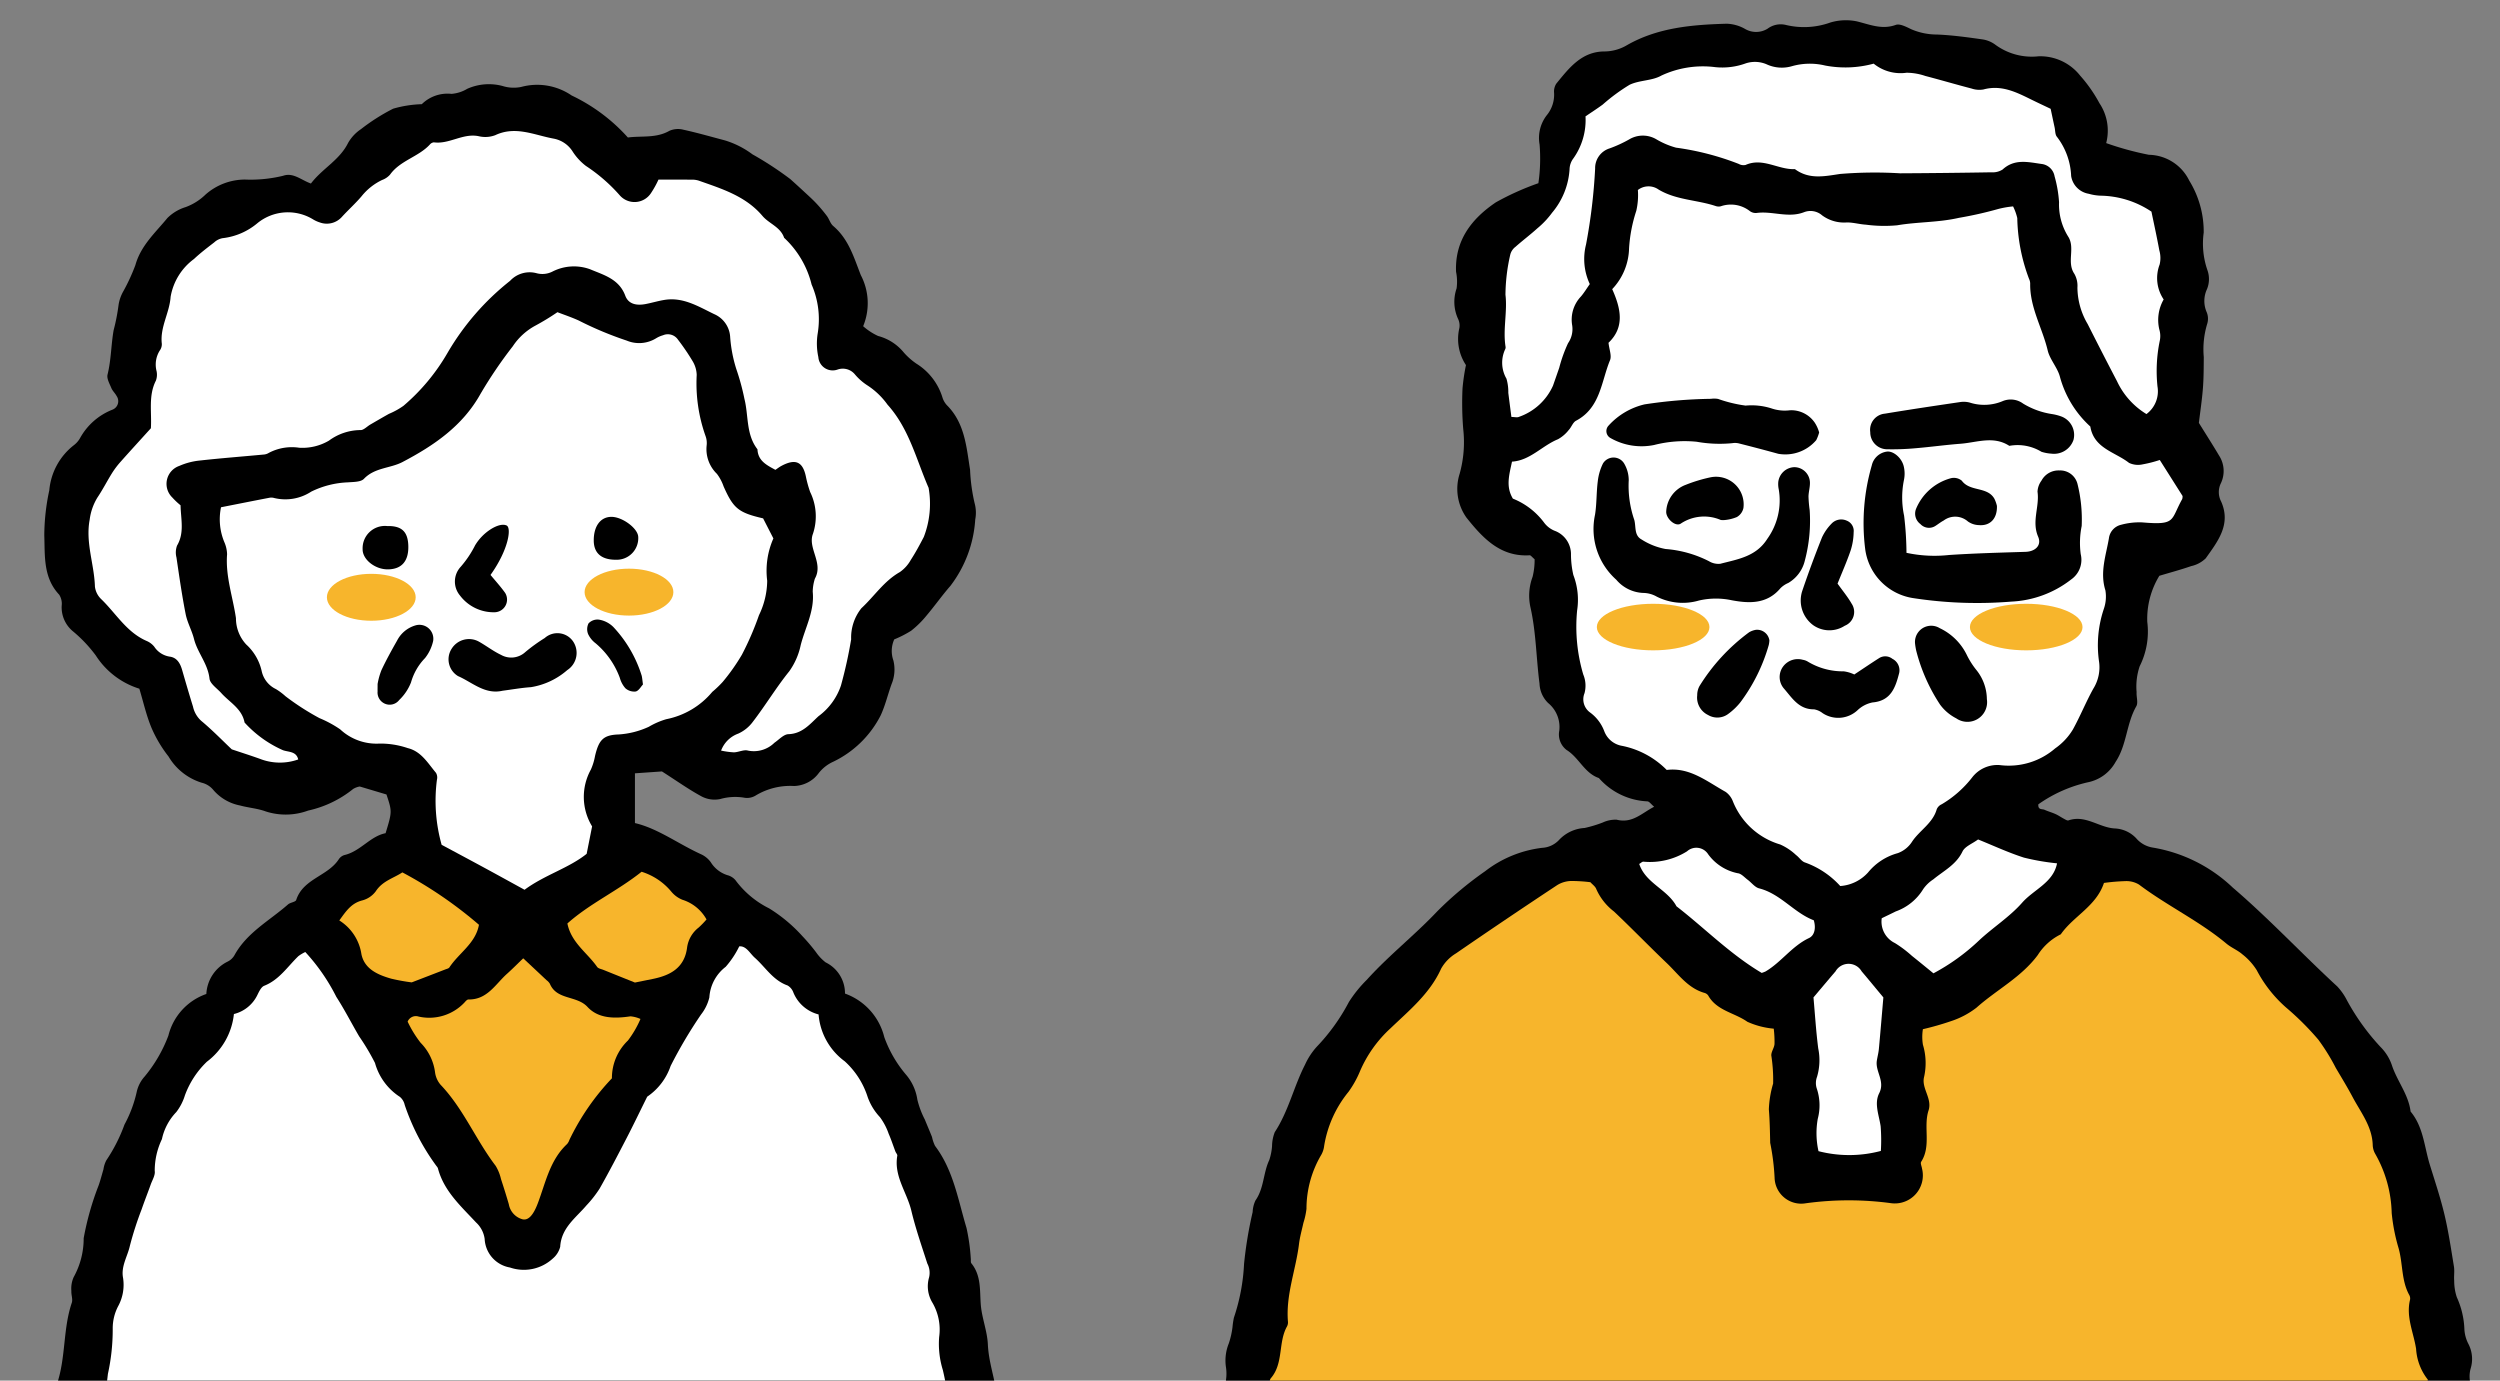
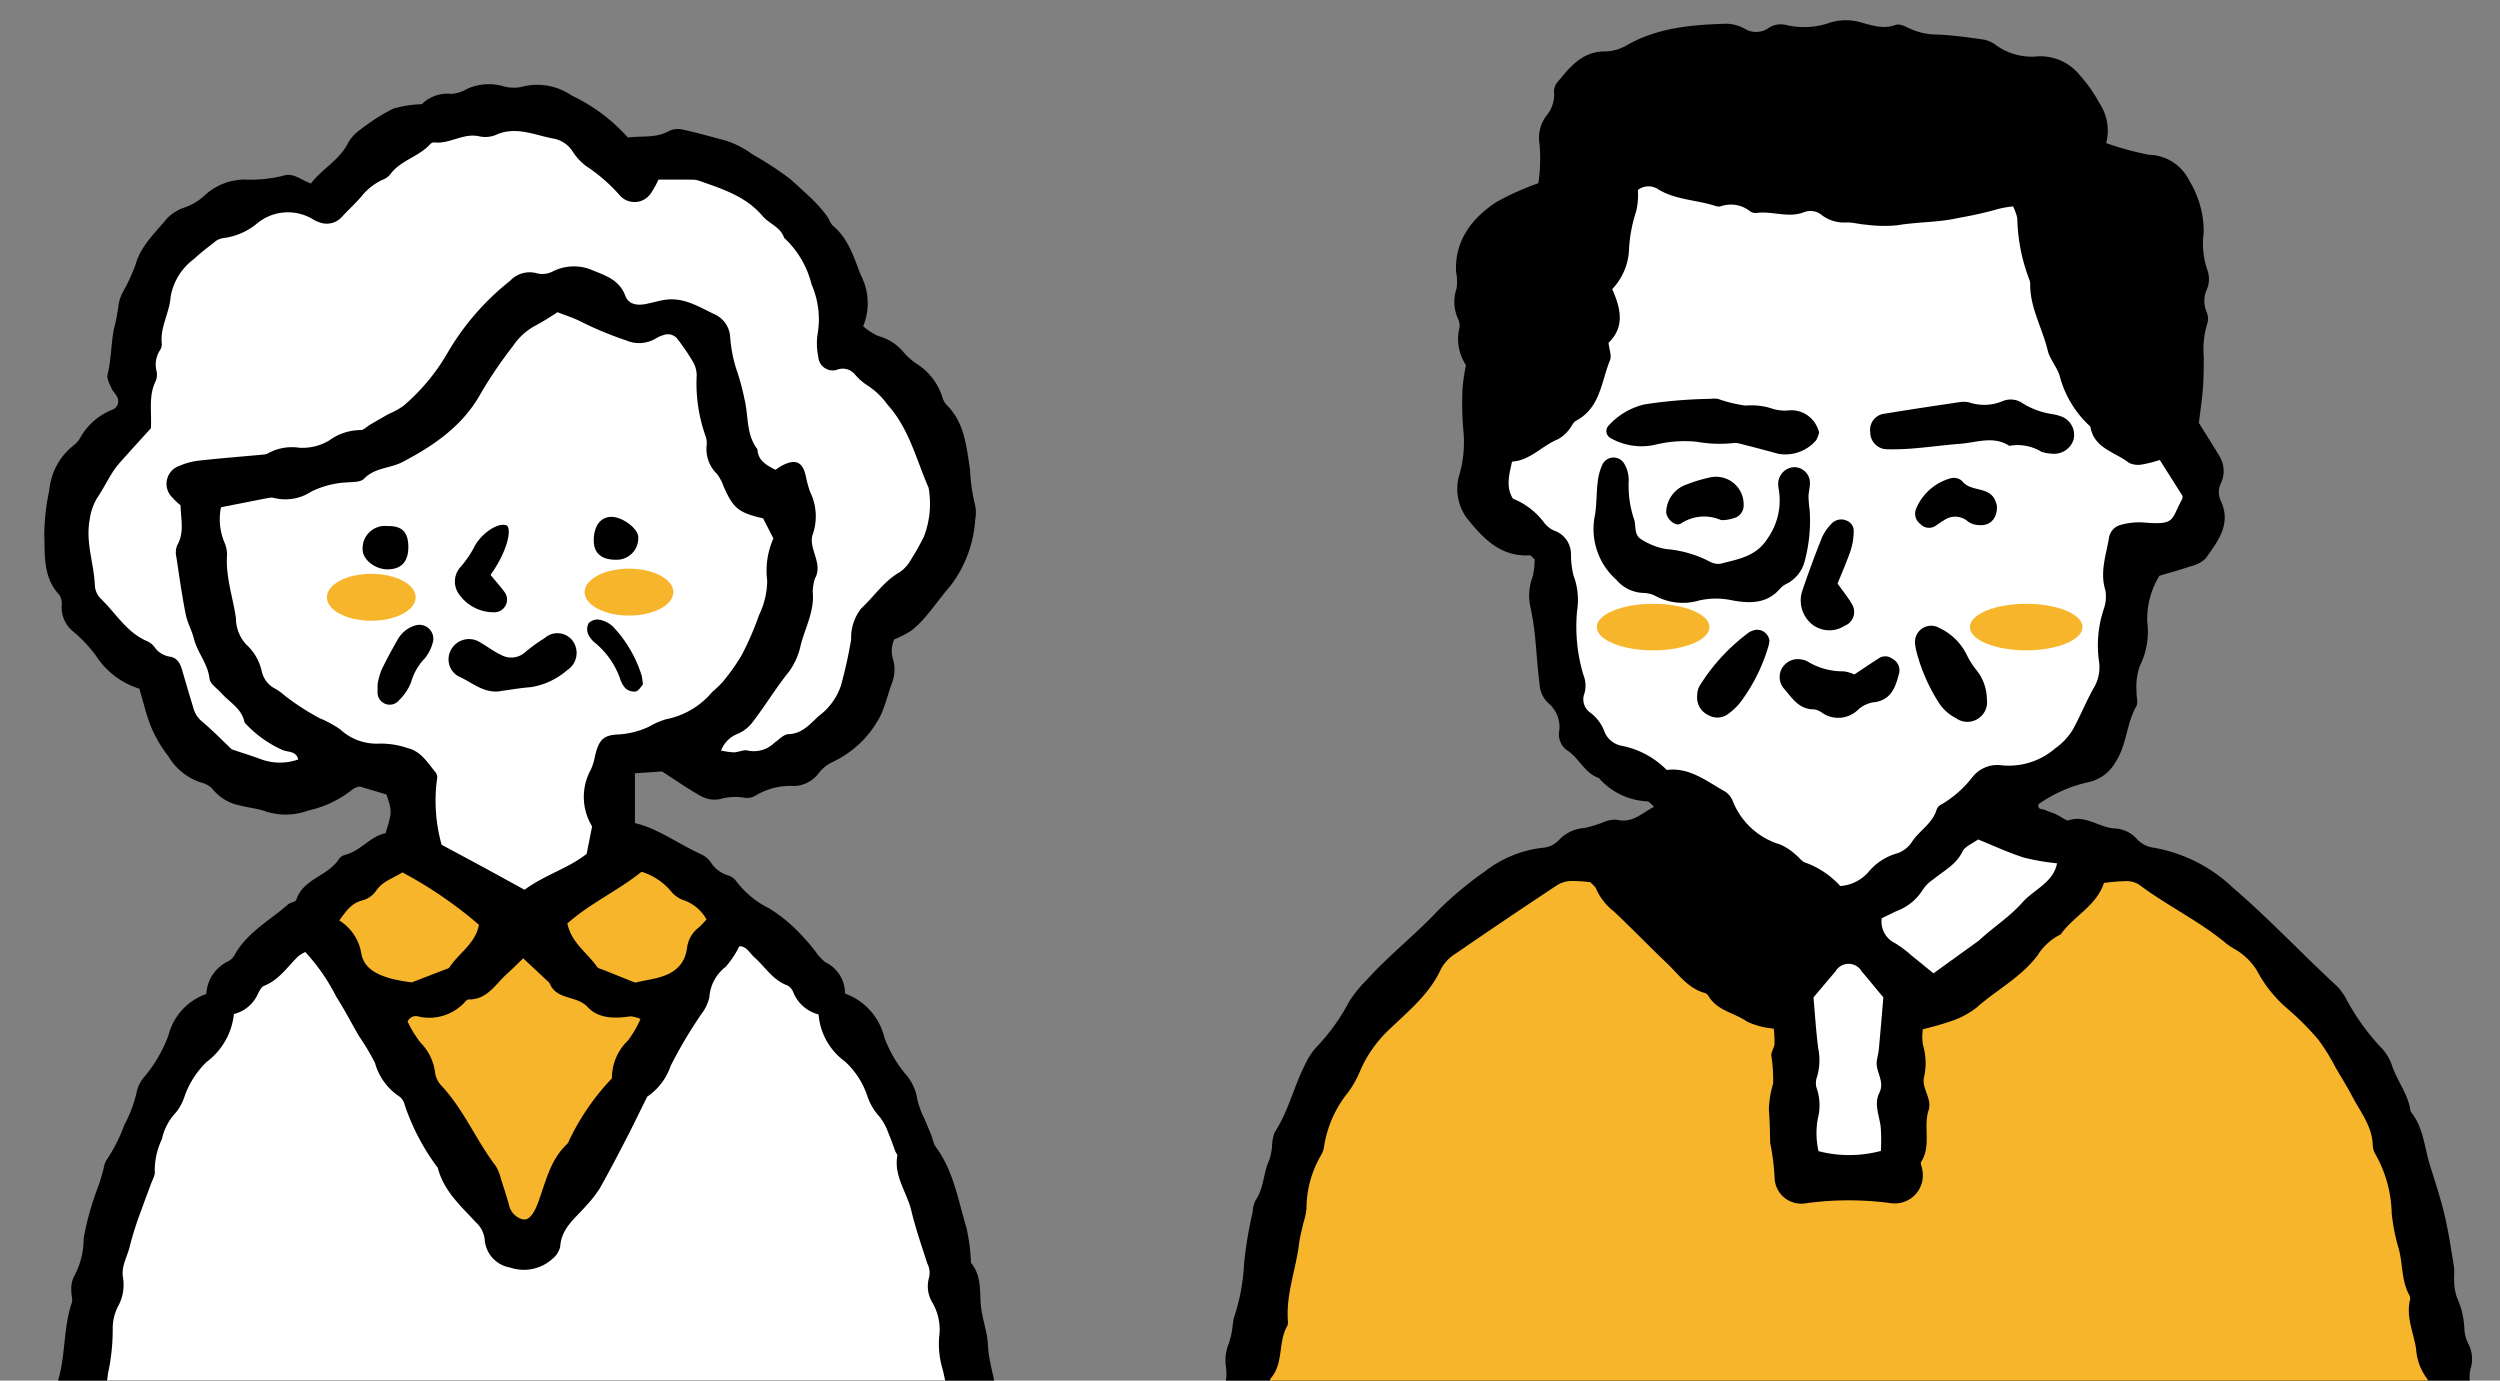
<svg xmlns="http://www.w3.org/2000/svg" width="201" height="111" viewBox="0 0 201 111">
  <rect x="0" y="0" width="201" height="111" fill="#808080" stroke="none" />
  <defs>
    <clipPath id="a">
      <rect x="-19" y="-12.299" width="123.984" height="123.299" style="fill:none" />
    </clipPath>
    <clipPath id="b">
      <rect x="90.047" y="-12.299" width="123.984" height="123.299" style="fill:none" />
    </clipPath>
  </defs>
  <g style="clip-path:url(#a)">
    <path d="M31.001,66.99c.528-1.736.528-1.736.071-3.114-.674-.201-1.402-.419-2.15-.642a1.531,1.531,0,0,0-.526.197,8.756,8.756,0,0,1-3.621,1.739,5.214,5.214,0,0,1-3.416.067c-.659-.242-1.387-.291-2.07-.479a3.746,3.746,0,0,1-2.132-1.239,1.732,1.732,0,0,0-.939-.588,4.709,4.709,0,0,1-2.667-2.108A10.355,10.355,0,0,1,12.18,58.517c-.414-.992-.649-2.059-.977-3.146A6.433,6.433,0,0,1,7.702,52.7a11.064,11.064,0,0,0-1.847-1.951,2.497,2.497,0,0,1-.896-2.043,1.338,1.338,0,0,0-.202-.895C3.466,46.439,3.618,44.693,3.561,43.051a17.521,17.521,0,0,1,.403-3.635,5.168,5.168,0,0,1,1.988-3.633,1.879,1.879,0,0,0,.496-.581,5.107,5.107,0,0,1,2.563-2.253.73.73,0,0,0,.366-1.107c-.118-.227-.328-.41-.424-.642-.145-.351-.386-.767-.306-1.086.292-1.178.283-2.388.488-3.562a15.866,15.866,0,0,0,.4-2.053A3.198,3.198,0,0,1,9.917,23.416a15.503,15.503,0,0,0,.969-2.104c.435-1.57,1.611-2.608,2.577-3.788a3.579,3.579,0,0,1,1.459-.872,4.523,4.523,0,0,0,1.596-1.003,4.807,4.807,0,0,1,3.175-1.213,11.064,11.064,0,0,0,3.063-.302c.821-.289,1.457.344,2.243.622.912-1.206,2.3-1.876,2.986-3.261a3.322,3.322,0,0,1,1.043-1.116,15.83,15.83,0,0,1,2.584-1.641,9.182,9.182,0,0,1,2.3-.361,2.94,2.94,0,0,1,2.385-.83,2.881,2.881,0,0,0,1.27-.407,4.262,4.262,0,0,1,2.833-.228,2.978,2.978,0,0,0,1.504.078,4.907,4.907,0,0,1,4.056.686A14.316,14.316,0,0,1,50.481,11.055c1.117-.149,2.267.076,3.342-.539a1.721,1.721,0,0,1,1.123-.087c1.123.247,2.23.566,3.343.86a7.181,7.181,0,0,1,2.207,1.119,27.026,27.026,0,0,1,3.045,1.992q.566.507,1.123,1.024c.326.303.659.6.964.924a11.903,11.903,0,0,1,.854,1.016c.19.254.277.61.508.805,1.238,1.052,1.653,2.503,2.219,3.952a4.846,4.846,0,0,1,.189,4.106,4.844,4.844,0,0,0,1.202.786,3.974,3.974,0,0,1,2.073,1.337,5.39,5.39,0,0,0,1.011.891,4.896,4.896,0,0,1,2.083,2.695,1.604,1.604,0,0,0,.379.658c1.427,1.437,1.555,3.344,1.848,5.173a14.437,14.437,0,0,0,.359,2.665,2.918,2.918,0,0,1,.056,1.341,9.805,9.805,0,0,1-1.992,5.327c-.673.771-1.265,1.613-1.927,2.395a7.715,7.715,0,0,1-1.233,1.216,8.621,8.621,0,0,1-1.36.696,2.28,2.28,0,0,0-.069,1.694,3.054,3.054,0,0,1-.144,1.897c-.305.842-.509,1.728-.886,2.535a8.317,8.317,0,0,1-3.796,3.705,3.096,3.096,0,0,0-1.176.921,2.549,2.549,0,0,1-1.986,1.035,5.39,5.39,0,0,0-3.113.783,1.316,1.316,0,0,1-.93.151,4.414,4.414,0,0,0-1.895.116,2.229,2.229,0,0,1-1.475-.202c-1.012-.543-1.954-1.217-3.207-2.019-.486.034-1.309.092-2.171.152V66.175c1.854.432,3.507,1.693,5.365,2.53a1.994,1.994,0,0,1,.731.615,2.434,2.434,0,0,0,1.331,1.041,1.273,1.273,0,0,1,.652.401,7.522,7.522,0,0,0,2.713,2.272,12.32,12.32,0,0,1,2.662,2.221,15.199,15.199,0,0,1,1.108,1.306,3.622,3.622,0,0,0,.77.814,2.77,2.77,0,0,1,1.557,2.508,4.984,4.984,0,0,1,3.159,3.504,9.75,9.75,0,0,0,1.704,2.966,3.987,3.987,0,0,1,.955,2.059,7.049,7.049,0,0,0,.603,1.605c.188.468.391.931.576,1.401a3.007,3.007,0,0,0,.244.714c1.477,1.955,1.849,4.335,2.527,6.59a15.561,15.561,0,0,1,.345,2.469c.017.128-.022.295.046.379.797.984.67,2.151.757,3.305.082,1.083.523,2.143.571,3.223.062,1.371.526,2.645.711,3.979a4.918,4.918,0,0,1,.196,1.325,16.535,16.535,0,0,0,.089,4.016,13.185,13.185,0,0,1-.444,4.598,12.943,12.943,0,0,0-.408,3.819,19.245,19.245,0,0,1-.653,3.791c-.207,1.259.136,2.568-.388,3.819a5.868,5.868,0,0,0-.166,1.523,19.492,19.492,0,0,1-.923,2.926,20.543,20.543,0,0,1-.597,2.816c-.994,2.296-1.973,4.6-2.999,6.882-.312.695-.758,1.33-1.18,2.058a34.501,34.501,0,0,1,1.139,3.969c.268,1.572.276,3.189.395,4.786q.136,1.829.264,3.658a2.762,2.762,0,0,1,.028.959c-.342,1.091-.009,2.176-.051,3.258-.076,1.981.401,3.969-.092,5.947-.073.293.088.637.086.957a15.777,15.777,0,0,0-.017,2.857,12.024,12.024,0,0,1,.105,2.688,39.415,39.415,0,0,0,.229,6.459,6.037,6.037,0,0,1-.2,2.853,2.871,2.871,0,0,0,.05,2.054,3.679,3.679,0,0,1,.081,1.502c-.135,1.532-.318,3.052-.311,4.601a11.142,11.142,0,0,1-.28,3.618,2.024,2.024,0,0,0,.085,1.106,4.036,4.036,0,0,1,.102,2.453c-.281.901-.059,1.925-.556,2.812a.769.769,0,0,0,.008.565,7.625,7.625,0,0,1,.034,3.248c-.039.638-.038,1.279-.05,1.919a2.605,2.605,0,0,1,.004.578c-.683,2.632-.155,5.415-.997,8.026a.692.692,0,0,0-.064.377c.413,1.222-.097,2.413-.125,3.619a4.078,4.078,0,0,1-.358,1.873,4.426,4.426,0,0,0-.308,3.557,3.995,3.995,0,0,1-.463,3.5,1.682,1.682,0,0,0-.211,1.648,1.716,1.716,0,0,1,.204.93c-.322,1.287.197,2.565.011,3.818a9.783,9.783,0,0,1-.91,2.529,1.194,1.194,0,0,1-1.301.67,5.026,5.026,0,0,0-2.836.188c-1.373-.534-2.78.251-4.163-.107a2.785,2.785,0,0,0-.959-.037,1.173,1.173,0,0,0-1.014,1.215c.011.189.103.372.132.562a8.444,8.444,0,0,1,.018,3.454,2.963,2.963,0,0,0-.09.767,19.917,19.917,0,0,1-.69,5.738,3.163,3.163,0,0,0-.023,1.525,9.796,9.796,0,0,1-.432,4.923,2.571,2.571,0,0,0-.012,1.494,7.322,7.322,0,0,1,.351,3.238c-.042.578.007,1.163-.051,1.739a2.696,2.696,0,0,0,.219,1.685,2.144,2.144,0,0,1,.254,1.111,2.225,2.225,0,0,0,.512,1.78,3.816,3.816,0,0,1,.422,1.062,10.575,10.575,0,0,0,1.531,3.044,5.959,5.959,0,0,1,1.188,3.613,32.192,32.192,0,0,1-.263,4.818,2.696,2.696,0,0,1-1.759,2.3,11.387,11.387,0,0,1-5.151,1.426,3.658,3.658,0,0,0-.956.129,12.97,12.97,0,0,1-6.081.275.563.563,0,0,0-.193-.007,5.588,5.588,0,0,1-4.563-1.678c-1.263-1.127-2.287-2.404-2.189-4.248.034-.644.031-1.29.071-1.933a4.46,4.46,0,0,1,1.212-3.023,5.07,5.07,0,0,1,.238-3.005,1.649,1.649,0,0,0,.082-.755,3.164,3.164,0,0,1-.048-.767c.403-1.435.228-2.945.526-4.37.333-1.591.174-3.195.412-4.776a6.766,6.766,0,0,1,.061-.955,5.84,5.84,0,0,0-.021-3.602,5.788,5.788,0,0,1,.005-1.905,3.997,3.997,0,0,0,.111-.942c-.362-1.626-.259-3.327-.847-4.919a8.837,8.837,0,0,1-.32-1.7c-.139-.888-.262-1.779-.39-2.668-.037-.254-.165-.547-.084-.757.444-1.147-.193-2.109-.445-3.14H41.039c-.358.356-.548.773-.244,1.209a3.474,3.474,0,0,1,.458,2.225c-.016.642.032,1.284.028,1.927a8.736,8.736,0,0,1-.302,3.057,8.624,8.624,0,0,0-.424,2.274,5.806,5.806,0,0,0,.212,1.498c.249,1.289.436,2.566-.479,3.672a5.94,5.94,0,0,1,.262,3.439,12.588,12.588,0,0,0,.09,3.423,12.531,12.531,0,0,1,.072,3.065,11.156,11.156,0,0,0,.243,4.771,7.906,7.906,0,0,1,.149,2.681,2.401,2.401,0,0,0,.066,1.128,5.594,5.594,0,0,1,.16,2.854,9.182,9.182,0,0,0-.184,3.822.601.601,0,0,1-.004.192c-.13,2.307-1.115,3.052-3.46,2.549-.284.167-.606.376-.946.55-.284.145-.615.395-.88.347-1.523-.274-3.071.405-4.578-.153-.239-.088-.561-.233-.745-.144-1.344.647-2.786.196-4.176.401a18.997,18.997,0,0,1-5.52.385,16.005,16.005,0,0,0-1.738-.009,8.037,8.037,0,0,1-1.728-.136,18.458,18.458,0,0,0-2.96-.787,1.867,1.867,0,0,1-1.461-1.158,16.684,16.684,0,0,1-.608-1.628,1.605,1.605,0,0,1,.249-1.475,12.563,12.563,0,0,1,3.355-3.135c.054-.036.11-.101.163-.099,1.813.071,2.845-1.587,4.459-2.018a5.912,5.912,0,0,0,1.851-1.349q1.193-.972,2.344-1.995a3.459,3.459,0,0,0,1.404-2.431,11.545,11.545,0,0,1,.364-1.688,4,4,0,0,0,.144-2.088,3.195,3.195,0,0,1,.065-1.134c.017-.189.142-.432.065-.556-.7-1.12-.176-2.409-.533-3.594a2.931,2.931,0,0,1,.337-2.759,5.474,5.474,0,0,1-.749-3.211,9.022,9.022,0,0,0-.324-3.612,4.945,4.945,0,0,1-.275-1.712c-.029-1.348.015-2.699-.865-3.852a.31.31,0,0,1-.052-.184c.05-1.769-.751-3.36-1.078-5.161a5.302,5.302,0,0,0-1.059-.133,5.026,5.026,0,0,1-2.668-.107c-.19-.091-.49.05-.74.081a2.946,2.946,0,0,1-1.132.113,5.382,5.382,0,0,0-2.65-.155,1.352,1.352,0,0,1-1.517-.965c-.447-1.316-1.255-2.595-.582-4.083a.843.843,0,0,0,.025-.571,4.317,4.317,0,0,1,.182-2.9,1.87,1.87,0,0,0-.098-.507,5.009,5.009,0,0,1-.642-4.422,3.392,3.392,0,0,0-.317-2.982,2.028,2.028,0,0,1-.318-1.098c.041-1.413-.573-2.778-.275-4.207a1.873,1.873,0,0,0-.047-.767,24.195,24.195,0,0,1-.586-6.128,4.127,4.127,0,0,0-.197-.94,2.543,2.543,0,0,1-.179-.943c.42-1.978-.742-3.957.024-5.928a.481.481,0,0,0-.018-.374c-.606-.984-.352-2.139-.642-3.185a4.35,4.35,0,0,1-.089-.954c-.041-.879.638-1.62.288-2.624a10.874,10.874,0,0,1-.239-2.865c-.054-.895-.086-1.792-.146-2.687-.06-.895-.164-1.788-.208-2.684a2.627,2.627,0,0,1,.121-1.139,2.752,2.752,0,0,0,.045-2.048,9.527,9.527,0,0,1-.015-4.208,6.082,6.082,0,0,0,.023-1.11c-.014-.319-.197-.685-.092-.945.486-1.203.015-2.405.082-3.601.036-.636.089-1.271.133-1.906.022-.315.058-.63.059-.945.002-.571-.027-1.142-.027-1.714a4.842,4.842,0,0,0-.123-2.101,1.169,1.169,0,0,1-.098-.755c.471-1.455-.031-2.941.183-4.406a9.101,9.101,0,0,0,.006-2.12,4.946,4.946,0,0,1,.117-2.48.762.762,0,0,0,.047-.558c-.566-1.083-.088-2.148.023-3.216q.289-2.783.614-5.561c.112-.956.291-1.905.388-2.862a3.744,3.744,0,0,0-.047-1.507c-.324-.972-.784-1.898-1.186-2.843-.704-1.654-1.493-3.279-2.083-4.973a29.641,29.641,0,0,1-1.147-4.44c-.351-1.939-1.07-3.861-.792-5.897A1.652,1.652,0,0,0,5.567,129.13a11.251,11.251,0,0,1-.566-3.998A28.322,28.322,0,0,0,4.318,120.563a11.717,11.717,0,0,1,.031-4.792,1.873,1.873,0,0,0,.038-.948,5.979,5.979,0,0,1,.217-3.623c.693-2.11.458-4.364,1.168-6.457.095-.28-.054-.634-.034-.95a2.246,2.246,0,0,1,.187-1.115,6.399,6.399,0,0,0,.803-3.127,23.007,23.007,0,0,1,1.205-4.253c.148-.421.257-.855.385-1.283a2.216,2.216,0,0,1,.233-.728,13.128,13.128,0,0,0,1.456-2.868,10.146,10.146,0,0,0,.998-2.687,2.727,2.727,0,0,1,.617-1.172,11.446,11.446,0,0,0,1.915-3.292,4.754,4.754,0,0,1,3.053-3.353A3.067,3.067,0,0,1,18.303,77.312a1.284,1.284,0,0,0,.549-.514c.999-1.824,2.82-2.776,4.305-4.082.187-.164.603-.189.659-.361.557-1.707,2.527-1.91,3.412-3.255a.846.846,0,0,1,.452-.351C28.979,68.451,29.76,67.23,31.001,66.99Z" />
    <path d="M18.806,81.529a2.852,2.852,0,0,0,1.881-1.519c.139-.28.308-.656.555-.754,1.21-.476,1.876-1.542,2.749-2.383a3.148,3.148,0,0,1,.555-.331,15.722,15.722,0,0,1,2.495,3.606c.661,1.025,1.217,2.118,1.833,3.172A18.441,18.441,0,0,1,30.15,85.463a4.76,4.76,0,0,0,2.003,2.727,1.165,1.165,0,0,1,.385.644,17.926,17.926,0,0,0,2.562,4.927.546.546,0,0,1,.106.161c.477,1.835,1.848,3.049,3.066,4.36a2.198,2.198,0,0,1,.695,1.331,2.449,2.449,0,0,0,2.032,2.294,3.437,3.437,0,0,0,3.436-.712,1.84,1.84,0,0,0,.605-.951c.087-1.526,1.252-2.32,2.11-3.329a9.239,9.239,0,0,0,1.06-1.353c.757-1.334,1.464-2.696,2.17-4.059.53-1.022,1.027-2.062,1.656-3.33a4.88,4.88,0,0,0,1.881-2.468A36.631,36.631,0,0,1,56.365,81.566a3.591,3.591,0,0,0,.667-1.371,3.364,3.364,0,0,1,1.31-2.461,7.335,7.335,0,0,0,1.095-1.648c.566-.046.845.559,1.252.92.858.762,1.461,1.812,2.63,2.225a1.076,1.076,0,0,1,.473.578,2.987,2.987,0,0,0,2.022,1.752,5.181,5.181,0,0,0,2.105,3.769,6.567,6.567,0,0,1,1.839,2.864,4.62,4.62,0,0,0,.989,1.625,4.97,4.97,0,0,1,.703,1.338c.204.464.359.948.54,1.422.045.118.171.241.153.343-.289,1.643.777,2.94,1.129,4.419.342,1.435.833,2.837,1.284,4.245a1.611,1.611,0,0,1,.145,1.106,2.545,2.545,0,0,0,.266,2.045,4.298,4.298,0,0,1,.541,2.761,7.114,7.114,0,0,0,.298,2.657,25.048,25.048,0,0,1,.6,7.441c-.119,1.662-.014,3.339-.079,5.007a16.156,16.156,0,0,1-.356,2.283,8.35,8.35,0,0,0-.31,1.315,46.335,46.335,0,0,1-.998,6.456c-.088.564-.373,1.097-.456,1.661a40.36,40.36,0,0,1-1.271,5.012,22.883,22.883,0,0,1-2.56,5.994,5.277,5.277,0,0,0-.884,2.124,4.565,4.565,0,0,1-.541,1.214c-.189.404-.546.815-.531,1.212a3.311,3.311,0,0,1-.928,2.237,8.916,8.916,0,0,0-.926,1.471,28.573,28.573,0,0,1-3.462,5.259,13.648,13.648,0,0,0-2.441,3.194c-.23.545-.864.92-1.339,1.397a10.037,10.037,0,0,1-3.133-1.889,8.079,8.079,0,0,0-3.225-2.038,4.169,4.169,0,0,1-2.2-1.864c.202-.242.351-.437.517-.616.305-.329.739-.595.911-.98a41.319,41.319,0,0,1,2.176-3.602c.923-1.614,1.693-3.317,2.509-4.991a6.619,6.619,0,0,0,.261-.921q.635-2.017,1.281-4.03c1-.852,1.045-2.18,1.61-3.251a15.893,15.893,0,0,0,.892-2.129,7.305,7.305,0,0,1,1.145-2.633,1.341,1.341,0,0,0,.292-.708,16.031,16.031,0,0,1,.812-2.538,55.111,55.111,0,0,0,1.109-5.862,11.913,11.913,0,0,0,.094-2.296,5.49,5.49,0,0,0-.296-1.502,1.328,1.328,0,0,0-1.176-.884,1.393,1.393,0,0,0-1.433.785,4.035,4.035,0,0,0-.408,1.079c-.337,1.567-.631,3.144-.969,4.711-.094.437-.292.851-.427,1.279a8.004,8.004,0,0,0-.479,1.667,5.194,5.194,0,0,1-.624,2.394,3.195,3.195,0,0,0-.23.926,5.08,5.08,0,0,1-.277,1.107,31.492,31.492,0,0,0-1.699,3.884c-.288.841-.654,1.634-.87,2.522a10.317,10.317,0,0,1-1.483,3.108c-.786,1.196-1.106,2.587-1.817,3.805-.614,1.051-1.162,2.141-1.697,3.134-1.59.126-3.037.257-4.487.347a8.755,8.755,0,0,1-1.327-.093c-.832-.077-1.663-.225-2.495-.226-1.267-.001-2.532.528-3.8-.004-1.231.449-2.554-.193-3.86.363a20.241,20.241,0,0,1-2.887-5.147,8.831,8.831,0,0,0-.411-1.069,19.885,19.885,0,0,1-2.411-5.418,23.042,23.042,0,0,0-1.64-3.899,6.668,6.668,0,0,1-1.024-2.88,2.548,2.548,0,0,0-.329-.894,3.675,3.675,0,0,1-.37-.882c-.293-2.564-1.206-4.98-1.744-7.485-.081-.376-.103-.766-.192-1.14a5.907,5.907,0,0,0-.349-1.097,1.475,1.475,0,0,0-1.384-.892,1.568,1.568,0,0,0-1.397,1.151,1.681,1.681,0,0,0-.093.571c.126,1.599-.148,3.215.267,4.806.227.869.294,1.779.5,2.655.16.681.416,1.34.643,2.004.062.181.228.339.25.519.15,1.236.896,2.255,1.242,3.391.527,1.733,1.423,3.306,1.923,5.037a1.607,1.607,0,0,0,.318.699,7.136,7.136,0,0,1,1.437,3.117,24.831,24.831,0,0,0,1.614,4.299c.936,1.674,1.43,3.597,2.844,5.003a1.211,1.211,0,0,1,.272.504,6.02,6.02,0,0,0,2.275,3.102,4.251,4.251,0,0,1-2.335,1.999,8.184,8.184,0,0,0-3.213,2.056,11.427,11.427,0,0,1-2.978,1.836,4.772,4.772,0,0,1-1.749-1.985,4.481,4.481,0,0,0-.777-1.083c-.914-1.075-1.919-2.08-2.747-3.216a37.047,37.047,0,0,1-1.954-3.296c-.258-.444-.478-.912-.761-1.339-.596-.897-1.349-1.704-1.27-2.914.018-.277-.247-.579-.4-.859-.123-.225-.355-.418-.402-.653-.499-2.447-2.268-4.315-3.008-6.648-.154-.486-.313-.971-.454-1.46-.053-.184-.033-.391-.096-.571a16.041,16.041,0,0,1-1-2.892,12.717,12.717,0,0,0-.646-3.003,6.411,6.411,0,0,1-.195-1.126c-.413-2.071-.741-4.149-1.014-6.247a35.147,35.147,0,0,1-.586-5.154,18.708,18.708,0,0,0-.31-5.381.951.951,0,0,1-.013-.384c.238-1.585.536-3.164.708-4.756a16.689,16.689,0,0,0,.388-3.628,3.838,3.838,0,0,1,.449-1.843,3.584,3.584,0,0,0,.384-2.238c-.186-.94.36-1.739.549-2.604a26.979,26.979,0,0,1,.948-2.936c.228-.665.49-1.318.725-1.98.129-.363.38-.759.322-1.098a5.874,5.874,0,0,1,.579-2.552,4.476,4.476,0,0,1,1.151-2.171,4.219,4.219,0,0,0,.698-1.352,7.161,7.161,0,0,1,1.764-2.7A5.513,5.513,0,0,0,18.806,81.529Z" style="fill:#fff" />
    <path d="M14.517,40.626c.023,1.127.326,2.209-.283,3.241a1.598,1.598,0,0,0-.047.951c.225,1.523.442,3.049.74,4.559.135.682.5,1.317.671,1.995.281,1.113,1.115,1.99,1.246,3.188.046.418.609.784.948,1.164.672.751,1.662,1.25,1.871,2.367a9.159,9.159,0,0,0,3.088,2.225c.441.161,1.073.075,1.226.744a4.405,4.405,0,0,1-3.092-.054c-.723-.259-1.455-.492-2.251-.759-.767-.726-1.572-1.557-2.456-2.292a2.153,2.153,0,0,1-.66-1.138c-.304-.982-.592-1.969-.877-2.956-.152-.528-.414-.99-.989-1.067a1.81,1.81,0,0,1-1.251-.802,1.588,1.588,0,0,0-.611-.459c-1.608-.695-2.46-2.211-3.648-3.358a1.662,1.662,0,0,1-.51-1.015c-.054-1.796-.769-3.529-.422-5.375a4.493,4.493,0,0,1,.621-1.781c.428-.636.776-1.325,1.182-1.975a6.86,6.86,0,0,1,.691-.911c.811-.913,1.637-1.813,2.428-2.687.078-1.329-.212-2.621.4-3.824a1.382,1.382,0,0,0,.058-.761,2.124,2.124,0,0,1,.256-1.665.852.852,0,0,0,.164-.546c-.155-1.329.619-2.476.707-3.765a4.772,4.772,0,0,1,1.878-3.046c.511-.481,1.073-.908,1.63-1.338a1.346,1.346,0,0,1,.667-.336,5.266,5.266,0,0,0,2.803-1.206,3.88,3.88,0,0,1,4.486-.3,2.364,2.364,0,0,0,.526.238,1.627,1.627,0,0,0,1.769-.43c.517-.57,1.096-1.085,1.593-1.671A4.718,4.718,0,0,1,30.719,14.471a1.576,1.576,0,0,0,.637-.427c.818-1.145,2.283-1.423,3.204-2.424a.48.48,0,0,1,.326-.175c1.242.165,2.328-.753,3.594-.496a2.27,2.27,0,0,0,1.333-.078c1.634-.775,3.15-.007,4.697.274a2.303,2.303,0,0,1,1.549,1.067,4.58,4.58,0,0,0,1.046,1.127,13.434,13.434,0,0,1,2.725,2.367,1.578,1.578,0,0,0,2.517-.192,7.51,7.51,0,0,0,.594-1.072c.872,0,1.756-.004,2.641.003a1.788,1.788,0,0,1,.572.07c1.873.661,3.792,1.245,5.146,2.843.536.633,1.452.888,1.743,1.761a7.606,7.606,0,0,1,2.211,3.76,6.978,6.978,0,0,1,.492,3.912,5.154,5.154,0,0,0,.049,1.919,1.156,1.156,0,0,0,1.541,1.004,1.262,1.262,0,0,1,1.375.359,4.499,4.499,0,0,0,1.0.894,6.006,6.006,0,0,1,1.647,1.57c1.741,1.93,2.309,4.409,3.302,6.686a7.393,7.393,0,0,1-.386,3.948c-.327.628-.662,1.255-1.047,1.847a2.918,2.918,0,0,1-.882.979c-1.273.72-2.053,1.947-3.089,2.905a3.775,3.775,0,0,0-.823,2.501,35.887,35.887,0,0,1-.82,3.712,5.066,5.066,0,0,1-1.803,2.466c-.68.625-1.307,1.415-2.421,1.447-.383.011-.758.44-1.127.691a2.356,2.356,0,0,1-2.122.629c-.333-.098-.75.128-1.13.141a6.447,6.447,0,0,1-1.034-.142,2.315,2.315,0,0,1,1.377-1.364,2.983,2.983,0,0,0,1.178-.954c1.016-1.32,1.872-2.753,2.923-4.054a5.603,5.603,0,0,0,.923-2.108c.364-1.418,1.124-2.751.966-4.293a3.627,3.627,0,0,1,.14-.938.65.65,0,0,1,.069-.18c.63-1.231-.625-2.405-.191-3.539a4.439,4.439,0,0,0-.225-3.361,9.428,9.428,0,0,1-.351-1.281c-.255-1.163-.84-1.415-1.957-.818-.167.089-.318.208-.486.319-.7-.38-1.401-.723-1.442-1.652-.929-1.197-.708-2.698-1.047-4.049a18.774,18.774,0,0,0-.654-2.404,11.141,11.141,0,0,1-.498-2.641,2.131,2.131,0,0,0-1.289-1.778c-1.274-.615-2.495-1.388-4.006-1.137-.502.084-.993.233-1.494.329-.688.133-1.376.04-1.64-.67-.502-1.348-1.724-1.66-2.834-2.128a3.795,3.795,0,0,0-3.006.181,1.784,1.784,0,0,1-1.297.138,2.144,2.144,0,0,0-2.126.615,20.589,20.589,0,0,0-5.02,5.778,16.227,16.227,0,0,1-3.553,4.272,6.027,6.027,0,0,1-1.169.645c-.5.28-.995.57-1.491.857-.271.157-.556.471-.809.446a4.317,4.317,0,0,0-2.517.847,4.2,4.2,0,0,1-2.396.573,3.959,3.959,0,0,0-2.443.415.898.898,0,0,1-.363.128c-1.722.162-3.448.294-5.166.484a5.435,5.435,0,0,0-1.663.433,1.526,1.526,0,0,0-.568,2.538A5.919,5.919,0,0,0,14.517,40.626Z" style="fill:#fff" />
    <path d="M17.77,40.784c1.389-.274,2.64-.524,3.892-.764a.825.825,0,0,1,.384.02,3.8,3.8,0,0,0,2.974-.511,7.284,7.284,0,0,1,2.959-.748c.441-.036,1.03-.02,1.283-.285.871-.912,2.12-.835,3.097-1.348,2.509-1.317,4.837-2.891,6.282-5.495a35.374,35.374,0,0,1,2.587-3.812,5.033,5.033,0,0,1,1.84-1.673,19.584,19.584,0,0,0,1.75-1.068c.526.204,1.13.405,1.706.667a28.086,28.086,0,0,0,3.867,1.618,2.591,2.591,0,0,0,2.385-.203,2.257,2.257,0,0,1,.531-.228.984.984,0,0,1,1.203.355,18.088,18.088,0,0,1,1.185,1.743,2.265,2.265,0,0,1,.32,1.086,12.672,12.672,0,0,0,.712,4.923,1.623,1.623,0,0,1,.087.758,2.763,2.763,0,0,0,.826,2.278,3.652,3.652,0,0,1,.537,1.009c.788,1.773,1.186,2.108,3.177,2.571.254.496.542,1.058.827,1.613a6.412,6.412,0,0,0-.498,3.406,6.457,6.457,0,0,1-.661,2.765,23.658,23.658,0,0,1-1.373,3.177,16.196,16.196,0,0,1-1.544,2.188,8.513,8.513,0,0,1-.836.8,6.428,6.428,0,0,1-3.695,2.196,6.198,6.198,0,0,0-1.411.612,6.819,6.819,0,0,1-2.411.616c-1.251.038-1.603.437-1.911,1.73a4.771,4.771,0,0,1-.334,1.092,4.544,4.544,0,0,0,.098,4.569c-.143.721-.28,1.412-.438,2.208-1.458,1.164-3.371,1.689-4.993,2.889-1.089-.597-2.2-1.211-3.317-1.816-1.125-.61-2.256-1.212-3.349-1.799a13.071,13.071,0,0,1-.379-5.23.74.74,0,0,0-.077-.558c-.653-.777-1.185-1.724-2.268-1.987a6.795,6.795,0,0,0-2.276-.364,4.282,4.282,0,0,1-3.157-1.144,8.993,8.993,0,0,0-1.666-.902,20.449,20.449,0,0,1-2.733-1.761,5.013,5.013,0,0,0-.767-.574,2.093,2.093,0,0,1-1.149-1.464,4.109,4.109,0,0,0-1.241-2.124,3.095,3.095,0,0,1-.824-2.111c-.248-1.711-.852-3.374-.713-5.142a2.6,2.6,0,0,0-.205-.936A4.76,4.76,0,0,1,17.77,40.784Z" style="fill:#fff" />
    <path d="M49.198,86.697A19.257,19.257,0,0,0,45.78,91.648a1.022,1.022,0,0,1-.188.335c-1.391,1.296-1.724,3.114-2.359,4.78-.354.929-.748,1.377-1.22,1.269a1.524,1.524,0,0,1-1.104-1.212q-.296-1.013-.627-2.016a3.619,3.619,0,0,0-.429-1.068c-1.595-2.089-2.588-4.585-4.423-6.513a1.921,1.921,0,0,1-.452-1.007A4.147,4.147,0,0,0,33.818,83.839a8.993,8.993,0,0,1-1.044-1.7.712.712,0,0,1,.882-.407,3.888,3.888,0,0,0,3.705-1.149c.082-.094.201-.227.3-.225,1.517.026,2.172-1.233,3.107-2.068.425-.38.825-.787,1.299-1.242.678.635,1.281,1.198,1.881,1.763a.992.992,0,0,1,.261.282c.558,1.329,2.158.926,3.027,1.865.885.956,2.196.942,3.454.755a2.532,2.532,0,0,1,.804.211,8.131,8.131,0,0,1-1.009,1.735A4.176,4.176,0,0,0,49.198,86.697Z" style="fill:#f7b52c" />
    <path d="M33.103,78.984a15.649,15.649,0,0,1-1.653-.3c-1.074-.308-2.147-.77-2.392-1.971a3.871,3.871,0,0,0-1.778-2.709c.533-.732.949-1.382,1.846-1.611a1.972,1.972,0,0,0,1.089-.738c.538-.829,1.429-1.048,2.135-1.515A33.702,33.702,0,0,1,38.508,74.352c-.27,1.502-1.612,2.264-2.375,3.425-.06.091-.219.122-.337.168C34.902,78.292,34.008,78.636,33.103,78.984Z" style="fill:#f7b52c" />
    <path d="M51.048,78.997c-.87-.349-1.701-.681-2.531-1.017-.176-.071-.415-.108-.508-.241-.792-1.14-2.078-1.94-2.391-3.492,1.795-1.602,4.035-2.616,5.966-4.158a5.057,5.057,0,0,1,2.374,1.58,2.243,2.243,0,0,0,.917.675,3.367,3.367,0,0,1,1.929,1.579,7.293,7.293,0,0,1-.627.648,2.45,2.45,0,0,0-.937,1.626c-.211,1.615-1.337,2.223-2.757,2.51C52.046,78.795,51.61,78.883,51.048,78.997Z" style="fill:#f7b52c" />
    <path d="M40.405,55.536c-1.429.327-2.437-.682-3.576-1.176a1.571,1.571,0,0,1-.522-2.192,1.642,1.642,0,0,1,2.175-.593c.608.339,1.167.776,1.793,1.073a1.67,1.67,0,0,0,1.967-.228,13.73,13.73,0,0,1,1.555-1.123,1.53,1.53,0,0,1,2.233.209,1.648,1.648,0,0,1-.425,2.372,5.856,5.856,0,0,1-2.916,1.37C41.924,55.3,41.166,55.437,40.405,55.536Z" />
    <path d="M40.723,42.245c.42.179.171,1.941-1.285,3.98.384.467.813.933,1.177,1.446a1.02,1.02,0,0,1-.805,1.553,3.388,3.388,0,0,1-2.837-1.357,1.744,1.744,0,0,1,.07-2.3,8.254,8.254,0,0,0,1.156-1.725,3.972,3.972,0,0,1,1.163-1.229C39.695,42.385,40.303,42.066,40.723,42.245Z" />
    <path d="M30.359,54.994a5.633,5.633,0,0,1,.304-1.102c.381-.814.818-1.604,1.262-2.386a2.418,2.418,0,0,1,1.438-1.212,1.119,1.119,0,0,1,1.462,1.242,3.42,3.42,0,0,1-.649,1.37,4.625,4.625,0,0,0-1.133,1.964,3.956,3.956,0,0,1-.951,1.416.966.966,0,0,1-1.222.255.979.979,0,0,1-.511-.962C30.353,55.451,30.359,55.322,30.359,54.994Z" />
    <path d="M51.694,55.032c-.16.168-.336.504-.58.565a1.073,1.073,0,0,1-.831-.26,2.102,2.102,0,0,1-.448-.834,6.599,6.599,0,0,0-1.953-2.787,1.973,1.973,0,0,1-.597-.736,1.047,1.047,0,0,1,.034-.86.983.983,0,0,1,.827-.302,2.12,2.12,0,0,1,1.169.595,10.072,10.072,0,0,1,2.281,3.926C51.637,54.525,51.651,54.716,51.694,55.032Z" />
    <path d="M31.132,42.295c1.158-.027,1.661.442,1.696,1.58.038,1.23-.522,1.884-1.628,1.902-1.04.017-2.064-.797-2.045-1.626A1.792,1.792,0,0,1,31.132,42.295Z" />
    <path d="M47.738,43.474c-.011-1.17.543-1.918,1.42-1.919.884-.001,2.128.926,2.156,1.607A1.735,1.735,0,0,1,49.53,45.004C48.364,45.009,47.748,44.483,47.738,43.474Z" />
    <path d="M33.421,48.022c0,1.042-1.598,1.886-3.569,1.886s-3.569-.844-3.569-1.886c0-1.042,1.598-1.886,3.569-1.886S33.421,46.98,33.421,48.022Z" style="fill:#f7b52c" />
    <ellipse cx="50.57" cy="47.607" rx="3.569" ry="1.886" style="fill:#f7b52c" />
  </g>
  <g style="clip-path:url(#b)">
    <path d="M185.006,202.549a7.789,7.789,0,0,0,.026,1.842,2.664,2.664,0,0,1-.379,2.388,2.218,2.218,0,0,0-.31,1.623c.108,1.667.116,3.343.095,5.014a11.758,11.758,0,0,1-.29,2.298,3.181,3.181,0,0,0-.027,1.876,2.302,2.302,0,0,1-.265,1.865,2.316,2.316,0,0,0-.162,1.85,2.24,2.24,0,0,1-.136,1.487,4.265,4.265,0,0,0-.276,3.327,9.799,9.799,0,0,1-.02,3.248c-.056.959-.293,1.917-.261,2.869.041,1.224-.363,2.408-.161,3.655.081.5-.333,1.079-.561,1.737a2.869,2.869,0,0,1,.079,2.502,2.297,2.297,0,0,0-.017,1.134,16.576,16.576,0,0,1-.062,6.144,9.074,9.074,0,0,0,.023,2.105c.014,1.414.075,2.83.011,4.24-.062,1.348-.251,2.69-.397,4.033a21.626,21.626,0,0,0-.011,2.875,17.2,17.2,0,0,1-.004,4.594,2.114,2.114,0,0,0-.011.956,3.366,3.366,0,0,1,.01,2.271.567.567,0,0,0-.042.379c.536,1.54-.051,3.073-.018,4.608.01.45-.086.908-.034,1.351a10.814,10.814,0,0,1-.739,5.353c1.136,1.401.522,2.977.305,4.454a5.898,5.898,0,0,0,.027,2.643,1.577,1.577,0,0,1,.069.949c-.435,1.053-.142,2.136-.25,3.185a47.87,47.87,0,0,0,.012,5.18,4.796,4.796,0,0,1-.125,1.145,1.88,1.88,0,0,1-1.855,1.657,6.424,6.424,0,0,0-2.317.538,9.524,9.524,0,0,0,.972,2.165,21.814,21.814,0,0,1,1.497,2.476,3.425,3.425,0,0,1,.207,3.332,2.616,2.616,0,0,0-.174,1.108,3.412,3.412,0,0,1-2.949,3.708,29.945,29.945,0,0,0-4.519.899c-1.511.588-3.065.263-4.556.665a4.006,4.006,0,0,1-1.533-.068,7.208,7.208,0,0,0-3.221-.176,1.132,1.132,0,0,1-.756-.082,5.149,5.149,0,0,0-2.43-.441,1.925,1.925,0,0,1-1.993-1.524c-.133-1.348-.752-2.564-.816-3.94a7.467,7.467,0,0,1,1.769-5.537,1.542,1.542,0,0,0,.506-1.631c-.344-.015-.722-.003-1.09-.053a2.11,2.11,0,0,1-1.956-2.035c-.076-.701-.114-1.408-.22-2.104-.244-1.588-.573-3.164-.767-4.757-.186-1.531-.239-3.078-.365-4.617a6.774,6.774,0,0,0-.21-1.522,2.706,2.706,0,0,1,0-1.882,1.41,1.41,0,0,0-.215-1.462,2.313,2.313,0,0,1-.189-2.713,3.199,3.199,0,0,0,.162-.558,9.085,9.085,0,0,1-1.064-1.791,8.492,8.492,0,0,1-.213-2.106c-.124-2.121-.215-4.244-.36-6.363-.048-.701-.234-1.392-.331-2.091a9.645,9.645,0,0,1-.286-2.666,10.933,10.933,0,0,0-.301-3.404c-.096-.636-.119-1.282-.184-1.923-.091-.896-.194-1.791-.284-2.688-.07-.704-.151-1.409-.187-2.115a7.661,7.661,0,0,0-.234-2.485,2.118,2.118,0,0,1-.046-.956,4.67,4.67,0,0,0-.381-3.338c-.183-.279-.067-.755-.087-1.141-.061-1.155-.204-2.31-.279-3.453-.123-1.874-.668-3.659-.857-5.493-.152-1.471-.477-2.897-.676-4.35-.095-.698-.24-1.378-.38-2.064a8.222,8.222,0,0,1-.393-3.23,6.086,6.086,0,0,0-.231-1.782,2.297,2.297,0,0,0-.654,2.497,5.156,5.156,0,0,1,.049,2.481c-.226,1.517-.779,3.008-.464,4.583a.77.77,0,0,1-.025.383c-.783,2.279-.19,4.605-.184,6.904a9.188,9.188,0,0,1-.156,2.47,4.481,4.481,0,0,0-.102,2.258,8.416,8.416,0,0,1-.115,2.851,8.04,8.04,0,0,0,.001,1.903,13.731,13.731,0,0,1-.105,2.688c-.097,1.025-.263,2.043-.393,3.065a1.249,1.249,0,0,0-.023.574,9.466,9.466,0,0,1,.29,4.019c-.056,1.663.306,3.327-.031,4.982.47,2.437-.245,4.878.041,7.326a9.592,9.592,0,0,1-.73,4.257c1.086,1.332.555,2.911.323,4.39a6.931,6.931,0,0,0,.026,2.656,1.835,1.835,0,0,1,.088.949,6.532,6.532,0,0,0-.167,3.179c.092.873-.353,1.762-.058,2.672.282.868-.091,1.748.063,2.663.249,1.484-.531,2.373-2.015,2.758-.178.046-.348.125-.61.221-.134,1.196-.287,2.396-.393,3.601a3.35,3.35,0,0,0,.108,1.146,4.952,4.952,0,0,1,.151,1.906,7.868,7.868,0,0,0,.132,1.719c.092.833.263,1.661.288,2.495a2.242,2.242,0,0,1-2.038,2.395q-2.751.482-5.506.945a48.475,48.475,0,0,1-9.981.526c-.64-.026-1.283-.003-1.923.034a2.947,2.947,0,0,1-2.487-.544c-.629.11-1.131.21-1.636.284a9.593,9.593,0,0,1-3.986-.244,10.315,10.315,0,0,1-3.799-1.699,7.347,7.347,0,0,0-1.238-.527,1.951,1.951,0,0,1-.488-3.227c.599-.576,1.192-1.16,1.794-1.734.185-.176.368-.418.594-.479,1.289-.352,2.113-1.426,3.236-2.035a3.911,3.911,0,0,1,1.579-.669,1.336,1.336,0,0,0,.706-.262c.993-.804,1.963-1.637,2.923-2.444a11.314,11.314,0,0,1-1.333-5.031,2.58,2.58,0,0,0-.104-.95,6.181,6.181,0,0,1-.221-2.676,8.025,8.025,0,0,0-.23-2.672c-.296-1.168-.41-2.379-.722-3.557a5.993,5.993,0,0,1,.094-1.914,4.53,4.53,0,0,0-.358-2.434,2.766,2.766,0,0,1-.225-1.688,3.143,3.143,0,0,0-.206-2.052c-.638-1.462-.389-3.055-.703-4.564-.104-.5-.089-1.027-.215-1.519a4.033,4.033,0,0,1,.366-3.496c-.437-1.215-1.088-2.306-.844-3.595a4.396,4.396,0,0,1-.252-3.012,1.159,1.159,0,0,0-.179-.738,2.678,2.678,0,0,1,.08-2.449,4.283,4.283,0,0,1-.683-2.542,28.939,28.939,0,0,1,.065-3.427,5.392,5.392,0,0,0-.452-2.247,6.722,6.722,0,0,1-.383-3.592,4.172,4.172,0,0,0-.294-2.061,17.459,17.459,0,0,1-.647-4.771,10.175,10.175,0,0,1,.068-3.632,2.03,2.03,0,0,0-.29-1.273,2.341,2.341,0,0,1-.17-1.873,4.315,4.315,0,0,0,.063-2.085c-.141-1.47-.185-2.948-.273-4.423-.026-.444-.079-.887-.092-1.332-.033-1.091-.036-2.184-.078-3.275a10.97,10.97,0,0,0-.229-3.258,1.387,1.387,0,0,1-.061-.574,22.976,22.976,0,0,0,.262-2.488c-.007-.757-.376-1.527-.304-2.265a38.959,38.959,0,0,0-.204-5.956c-.071-1.277-.013-2.561-.013-3.902a16.593,16.593,0,0,0-1.958-.811,5.494,5.494,0,0,1-2.388-1.567,24.958,24.958,0,0,1-4.28-5.676,9.278,9.278,0,0,1-1.295-6.817,5.415,5.415,0,0,0-.016-1.726c-.106-1.143-.267-2.282-.382-3.425-.038-.383.009-.773-.005-1.159-.034-.963.605-1.792.405-2.838a11.046,11.046,0,0,1,.193-2.785,6.357,6.357,0,0,0-1.12-.499,2.679,2.679,0,0,1-2.12-2.668,15.756,15.756,0,0,1-.107-4.034,3.986,3.986,0,0,0-.201-1.694,6.174,6.174,0,0,1-.194-3.045,4.738,4.738,0,0,0,.03-1.724,8.235,8.235,0,0,1,.029-3.031,4.001,4.001,0,0,0-.399-2.24,7.052,7.052,0,0,1-.435-2.837c-.006-1.087-.091-2.174-.093-3.26a21.283,21.283,0,0,1,.122-2.499c.088-.762.345-1.515-.27-2.186a.497.497,0,0,1-.094-.368c.224-1.4-.36-2.811.077-4.214a4.801,4.801,0,0,0,.099-1.134c.018-.319-.095-.71.051-.945.699-1.126.197-2.273.105-3.397-.072-.88-.559-1.731-.12-2.641.046-.096-.013-.25-.04-.373a26.817,26.817,0,0,1-.027-9.203,3.129,3.129,0,0,0,.02-.95,22.918,22.918,0,0,1-.204-5.932c.034-.437.282-.854.336-1.292a13.73,13.73,0,0,1,.161-2.085c.19-.66.725-1.216.96-1.871a3.476,3.476,0,0,0,.091-1.517A3.653,3.653,0,0,1,98.8,108a6.711,6.711,0,0,0,.293-1.297,6.229,6.229,0,0,1,.113-.763,15.82,15.82,0,0,0,.815-4.311,32.461,32.461,0,0,1,.692-4.179,2.403,2.403,0,0,1,.227-.934c.689-.98.617-2.204,1.108-3.245a4.565,4.565,0,0,0,.225-1.124,3.177,3.177,0,0,1,.219-1.124c1.103-1.681,1.528-3.657,2.43-5.419a5.567,5.567,0,0,1,.949-1.45,15.823,15.823,0,0,0,2.579-3.591,10.226,10.226,0,0,1,1.44-1.786c1.772-1.964,3.859-3.594,5.674-5.515a28.204,28.204,0,0,1,3.843-3.217,9.287,9.287,0,0,1,4.583-1.88,2.002,2.002,0,0,0,1.364-.64,3.051,3.051,0,0,1,2.048-.955,10.114,10.114,0,0,0,1.463-.442,2.445,2.445,0,0,1,1.109-.226c1.261.325,2.02-.526,3.019-1.039-.246-.205-.383-.418-.538-.433a5.516,5.516,0,0,1-3.904-1.874c-1.164-.397-1.595-1.634-2.587-2.251a1.57,1.57,0,0,1-.599-1.554,2.491,2.491,0,0,0-.899-2.232,2.301,2.301,0,0,1-.688-1.548c-.266-2.034-.273-4.096-.723-6.113a4.33,4.33,0,0,1,.164-2.478,5.566,5.566,0,0,0,.164-1.417c-.206-.17-.308-.324-.399-.318-2.386.147-3.804-1.434-5.085-3.034a3.998,3.998,0,0,1-.544-3.518,9.457,9.457,0,0,0,.29-3.581,25.706,25.706,0,0,1-.058-3.287,16.063,16.063,0,0,1,.276-1.871,3.799,3.799,0,0,1-.529-2.98,1.234,1.234,0,0,0-.108-.74,3.294,3.294,0,0,1-.116-2.444,3.978,3.978,0,0,0-.043-1.335c-.108-2.533,1.262-4.279,3.202-5.588a21.741,21.741,0,0,1,3.417-1.537,13.754,13.754,0,0,0,.097-3.108,2.975,2.975,0,0,1,.597-2.382,2.595,2.595,0,0,0,.568-1.776,1.17,1.17,0,0,1,.177-.737c1.022-1.25,2.027-2.578,3.86-2.59a3.595,3.595,0,0,0,1.827-.508c2.487-1.419,5.245-1.643,8.019-1.722a3.205,3.205,0,0,1,1.447.405,1.758,1.758,0,0,0,1.832-.003,1.758,1.758,0,0,1,1.472-.304,6.241,6.241,0,0,0,3.581-.196,4.383,4.383,0,0,1,2.102-.097c1.036.246,2.023.7,3.155.29.336-.122.862.17,1.261.356a5.22,5.22,0,0,0,2.058.418c1.218.051,2.434.218,3.643.39a2.276,2.276,0,0,1,1.059.441,4.947,4.947,0,0,0,3.452.92,4.081,4.081,0,0,1,3.359,1.563,11.481,11.481,0,0,1,1.542,2.206,3.967,3.967,0,0,1,.544,3.209,24.06,24.06,0,0,0,3.433.94,3.685,3.685,0,0,1,3.244,2.075,7.814,7.814,0,0,1,1.163,4.185,6.506,6.506,0,0,0,.311,3.051,2.128,2.128,0,0,1-.049,1.495,2.241,2.241,0,0,0-.021,1.851,1.375,1.375,0,0,1,.038.943,7.023,7.023,0,0,0-.273,2.668c-.007.832-.004,1.667-.069,2.496-.074.952-.218,1.899-.325,2.793.544.877,1.096,1.736,1.615,2.613a2.287,2.287,0,0,1,.161,2.224,1.623,1.623,0,0,0,.009,1.474c.83,1.847-.271,3.217-1.234,4.576a2.412,2.412,0,0,1-1.169.626c-.845.293-1.711.524-2.56.779a6.648,6.648,0,0,0-.971,3.707,6.214,6.214,0,0,1-.612,3.57,5.084,5.084,0,0,0-.246,2.075c-.028.383.141.851-.025,1.14-.804,1.403-.758,3.106-1.664,4.471a3.281,3.281,0,0,1-2.236,1.641,11.154,11.154,0,0,0-3.975,1.768c-.042.476.311.357.493.44.292.133.606.217.899.35.234.106.445.259.673.378.113.059.263.159.358.126,1.366-.473,2.46.583,3.728.648a2.509,2.509,0,0,1,1.716.789,2.207,2.207,0,0,0,1.316.745,12.238,12.238,0,0,1,6.442,3.214c2.938,2.515,5.57,5.342,8.409,7.955a4.783,4.783,0,0,1,.77,1.1,18.33,18.33,0,0,0,2.694,3.752,3.8,3.8,0,0,1,.92,1.461c.417,1.287,1.342,2.364,1.511,3.745,1.031,1.234,1.097,2.819,1.543,4.265.412,1.337.859,2.668,1.182,4.027.325,1.37.53,2.769.758,4.16.062.377-.01.774.023,1.158a4.185,4.185,0,0,0,.208,1.314,6.812,6.812,0,0,1,.613,2.615,2.934,2.934,0,0,0,.297,1.098,2.628,2.628,0,0,1,.196,2.051,2.389,2.389,0,0,0,.518,2.179,2.481,2.481,0,0,1,.605,2.316.755.755,0,0,0,.004.562c.69.975.391,2.127.595,3.185a4.127,4.127,0,0,1,.017,1.154c-.108,1.138-.253,2.273-.365,3.412a2.456,2.456,0,0,0,.048.769c.561,2.485.275,5.007.338,7.513-.543,1.539-.139,3.181-.532,4.749a4.197,4.197,0,0,0,.121,3.206c-.236,1.526.754,3.012.139,4.564-.104.263.071.627.08.945.01.317.093.718-.062.938-.677.967-.32,1.954-.242,2.973.097,1.274.002,2.564-.02,3.846-.003.189-.126.392-.087.564a8.103,8.103,0,0,1-.556,4.344,3.383,3.383,0,0,0-.074,2.433,3.621,3.621,0,0,1-.051,1.506,6.473,6.473,0,0,0,.022,2.667,3.795,3.795,0,0,1-.244,2.648,3.395,3.395,0,0,0-.206,2.082,4.318,4.318,0,0,1-.053,2.283,3.772,3.772,0,0,0-.031,1.149,3.205,3.205,0,0,1-.652,1.981,2.293,2.293,0,0,1-1.755,1.054c-.288.026-.555.285-.923.487a5.584,5.584,0,0,0,.223,1.31c.364.845-.131,1.654-.013,2.468a18.231,18.231,0,0,1,.452,2.45,24.313,24.313,0,0,1-.337,3.443,8.884,8.884,0,0,0,.041,2.859,8.332,8.332,0,0,1-.187,3.241,9.923,9.923,0,0,1-1.234,2.997,31.215,31.215,0,0,1-4.169,5.53,6.149,6.149,0,0,1-2.537,1.68C186.716,201.794,185.96,202.16,185.006,202.549Z" />
    <path d="M142.609,82.705a8.896,8.896,0,0,1,.062,1.232c-.023.312-.266.616-.259.92a12.757,12.757,0,0,1,.148,2.263,8.303,8.303,0,0,0-.344,2.07c.072.896.089,1.797.108,2.696a18.654,18.654,0,0,1,.353,2.797,2.141,2.141,0,0,0,2.518,2.059,25.366,25.366,0,0,1,6.843-.006,2.254,2.254,0,0,0,2.492-2.783c-.027-.185-.144-.426-.068-.545.83-1.293.156-2.791.595-4.136.303-.928-.545-1.735-.377-2.615a5.102,5.102,0,0,0-.077-2.66,3.9,3.9,0,0,1-.002-1.25,23.096,23.096,0,0,0,2.278-.653,6.787,6.787,0,0,0,2.028-1.075c1.616-1.443,3.604-2.443,4.932-4.237a4.606,4.606,0,0,1,1.849-1.664c1.024-1.472,2.846-2.249,3.47-4.13a16.28,16.28,0,0,1,1.736-.146,1.944,1.944,0,0,1,1.083.278c2.262,1.704,4.847,2.927,7.03,4.748.392.327.895.524,1.28.859a4.976,4.976,0,0,1,1.15,1.269,10.426,10.426,0,0,0,2.363,3.008,22.639,22.639,0,0,1,2.59,2.58,16.453,16.453,0,0,1,1.411,2.282c.457.772.926,1.539,1.346,2.331.654,1.234,1.571,2.36,1.62,3.855a1.523,1.523,0,0,0,.211.734,10.059,10.059,0,0,1,1.314,4.742,14.889,14.889,0,0,0,.555,2.829c.35,1.236.213,2.58.85,3.748a.577.577,0,0,1,.075.372c-.347,1.393.278,2.649.482,3.97a4.421,4.421,0,0,0,.946,2.478,3.9,3.9,0,0,0,.097,2.473,4.67,4.67,0,0,1,.055,1.524c.02.511-.109,1.128.129,1.513.837,1.353.566,2.867.796,4.303.09.564.14,1.135.203,1.703a7.851,7.851,0,0,1,.105,1.145c-.093,2.441-.218,4.881-.304,7.322a7.502,7.502,0,0,0,.164,1.331c.037.253.204.541.13.747-.494,1.371.132,2.659.239,3.982.021.255.193.566.099.751-.58,1.139-.287,2.405-.574,3.583a7.792,7.792,0,0,0-.173,1.523c-.026.636.001,1.274.005,1.911.001.193-.068.429.018.572.641,1.073.088,2.109-.055,3.158-.087.636-.184,1.271-.25,1.91-.145,1.405-.079,2.816-.299,4.231a11.232,11.232,0,0,0,.346,3.038c.042.313.238.712.112.922-.712,1.193-.36,2.508-.523,3.759a3.704,3.704,0,0,1-.11.947,4.639,4.639,0,0,0-.084,3.396.563.563,0,0,1,.039.188,2.751,2.751,0,0,1-.062.954c-.595,1.357-.174,2.947-.887,4.254a6.787,6.787,0,0,1-3.343.204,10.574,10.574,0,0,0-4.863-.219,1.2,1.2,0,0,1-.543-1.44,8.2,8.2,0,0,0,.206-3.448,12.419,12.419,0,0,1,.269-3.626,3.42,3.42,0,0,0-.266-2.427,8.632,8.632,0,0,1-.434-1.374,2.488,2.488,0,0,0,.705-2.763.636.636,0,0,1-.039-.381c.549-1.76-.208-3.556.159-5.322a3.961,3.961,0,0,0-.315-2.817,1.054,1.054,0,0,1-.122-.738c.641-1.952.317-3.945.301-5.926-.017-2.121.028-4.243.003-6.364-.018-1.542-.07-3.087-.18-4.625a4.536,4.536,0,0,1,.082-2.281,1.149,1.149,0,0,0,.064-.379,1.702,1.702,0,0,0-1.523-1.891,1.609,1.609,0,0,0-1.83,1.57c.228,1.977-.547,3.813-.596,5.74a38.441,38.441,0,0,0-.035,4.189,30.261,30.261,0,0,1-.016,3.059c-.032,1.73-.137,3.461-.084,5.188.025.805.53,1.612.482,2.397a8.6,8.6,0,0,0-.257,2.268c.097.505.148,1.019.227,1.527.02.126.11.251.099.371a15.312,15.312,0,0,0-.203,2.274c.045.691.471,1.372.243,2.08a2.666,2.666,0,0,0,.595,2.736,13.296,13.296,0,0,0-1.002,2.301,10.491,10.491,0,0,0-.036,2.307c-.544.166-1.039.294-1.517.469a1.72,1.72,0,0,1-1.308.004,2.481,2.481,0,0,0-1.129-.185c-1.848.195-3.687.476-5.536.653-1.018.097-2.05.056-3.076.066a5.583,5.583,0,0,0-1.32-.012,3.041,3.041,0,0,1-1.883-.085,7.355,7.355,0,0,0-3.799.168,5.025,5.025,0,0,1-1.512.076,6.568,6.568,0,0,0-3.434.218,1.824,1.824,0,0,1-1.127.062,8.351,8.351,0,0,0-3.994-.127c-.903.169-1.903.015-2.852.187-.564.102-1.139.155-1.693.293a1.516,1.516,0,0,1-1.292-.14,3.202,3.202,0,0,0-2.214-.392,27.658,27.658,0,0,1-2.873-.142,11.809,11.809,0,0,0-3.841.219.751.751,0,0,1-.374.071c-1.395-.356-2.826-.043-4.214-.217a19.801,19.801,0,0,0-3.991.17,6.39,6.39,0,0,1-2.286-.067,2.602,2.602,0,0,0-.936-.199,13.425,13.425,0,0,1-4.191-.37,10.312,10.312,0,0,0-4.023-.041,9.041,9.041,0,0,1-1.622.015c-.15-.619-.48-1.208-.371-1.699a5.451,5.451,0,0,0-.319-2.642,4.398,4.398,0,0,1,.06-3.386.677.677,0,0,0,.104-.369c-.161-1.417.231-2.83.115-4.22a11.838,11.838,0,0,1,.128-2.676,3.579,3.579,0,0,0-.469-3.005,4.811,4.811,0,0,0,.378-3.911,2.73,2.73,0,0,1-.054-1.141,27.261,27.261,0,0,0-.388-9.003,4.697,4.697,0,0,1-.061-.765,4.588,4.588,0,0,0-.061-.767,1.527,1.527,0,0,0-1.504-1.247,1.418,1.418,0,0,0-1.153,1.368c-.168,1.722-.359,3.445-.428,5.173-.067,1.671.013,3.349.014,5.023a4.101,4.101,0,0,1-.095,1.332,4.838,4.838,0,0,0,.245,3.8,5.431,5.431,0,0,0-.32,3.917,3.169,3.169,0,0,1-.011,1.701,2.164,2.164,0,0,0-.007,1.134,7.603,7.603,0,0,1,.175,2.49,2.696,2.696,0,0,0,.273,1.473,4.003,4.003,0,0,1,.364,2.807,7.431,7.431,0,0,0-.18,3.247,3.478,3.478,0,0,1-.135,1.143,7.03,7.03,0,0,0-.117,1.15,9.261,9.261,0,0,0,.21,1.919,4.811,4.811,0,0,1-.217,1.887,18.658,18.658,0,0,0-.015,1.982,1.976,1.976,0,0,1-1.82.336,6.527,6.527,0,0,0-3.444.1,8.583,8.583,0,0,1-3.962.036,1.685,1.685,0,0,1-.639-1.407,8.183,8.183,0,0,0-.366-2.467,3.638,3.638,0,0,1-.06-1.9,5.015,5.015,0,0,0-.138-3.043,5.351,5.351,0,0,1-.184-1.518,11.09,11.09,0,0,0-.349-3.037,4.54,4.54,0,0,1,.147-2.457,6.969,6.969,0,0,0,.061-2.864,21.263,21.263,0,0,1-.186-2.873,10.798,10.798,0,0,0-.758-3.973,2.901,2.901,0,0,0,.39-2.417,1.216,1.216,0,0,1-.004-.758,3.585,3.585,0,0,0-.086-2.275,5.018,5.018,0,0,1-.066-1.143,2.439,2.439,0,0,0-.085-.95c-.709-1.326-.153-2.643-.034-3.961.029-.316.256-.665.174-.932-.412-1.341.179-2.653.039-3.991-.134-1.278-.06-2.577-.102-3.866-.027-.833-.097-1.664-.151-2.495a2.614,2.614,0,0,1-.053-.766,22.493,22.493,0,0,0,.551-5.135,5.841,5.841,0,0,0,.66-4.272,3.479,3.479,0,0,0,.274-2.445.464.464,0,0,1,.068-.369c1.049-1.201.583-2.875,1.309-4.175a.692.692,0,0,0,.078-.376c-.186-2.156.634-4.168.889-6.261.069-.569.23-1.128.353-1.69a5.929,5.929,0,0,0,.247-1.129,8.52,8.52,0,0,1,1.19-4.345,1.923,1.923,0,0,0,.234-.732,9.174,9.174,0,0,1,1.953-4.329,8.153,8.153,0,0,0,.937-1.685,10.035,10.035,0,0,1,2.424-3.407c1.513-1.451,3.187-2.807,4.09-4.817a3.372,3.372,0,0,1,1.195-1.226q4.049-2.786,8.149-5.496a2.248,2.248,0,0,1,1.071-.322,12.432,12.432,0,0,1,1.584.098c.158.179.4.341.476.56a4.633,4.633,0,0,0,1.419,1.794c1.442,1.362,2.821,2.79,4.257,4.16.923.88,1.674,1.988,2.993,2.378a.562.562,0,0,1,.319.204c.688,1.24,2.121,1.391,3.155,2.125A6.569,6.569,0,0,0,142.609,82.705Z" style="fill:#f7b52c" />
    <path d="M147.956,71.237a7.003,7.003,0,0,0-2.823-1.89c-.28-.083-.478-.416-.735-.605a4.521,4.521,0,0,0-1.273-.847,5.891,5.891,0,0,1-3.812-3.495,1.64,1.64,0,0,0-.575-.734c-1.502-.837-2.89-1.996-4.734-1.762A6.973,6.973,0,0,0,130.429,59.969a1.852,1.852,0,0,1-1.441-1.168,3.309,3.309,0,0,0-1.134-1.509,1.302,1.302,0,0,1-.46-1.556,2.331,2.331,0,0,0-.1-1.507,13.531,13.531,0,0,1-.493-5.15,5.572,5.572,0,0,0-.304-2.849,7.506,7.506,0,0,1-.19-1.712,2.006,2.006,0,0,0-1.234-1.813,1.983,1.983,0,0,1-.906-.658,5.826,5.826,0,0,0-2.531-1.957c-.586-.975-.295-1.91-.071-2.974,1.461-.094,2.408-1.277,3.703-1.805a2.861,2.861,0,0,0,.859-.74c.219-.229.331-.61.586-.744,1.965-1.037,2.021-3.141,2.732-4.865.149-.361-.065-.871-.121-1.402,1.306-1.247,1.009-2.725.297-4.313a4.921,4.921,0,0,0,1.356-3.281,11.949,11.949,0,0,1,.579-3.011,5.562,5.562,0,0,0,.129-1.679,1.397,1.397,0,0,1,1.666-.035c1.425.852,3.094.822,4.611,1.332a.732.732,0,0,0,.384.014,2.48,2.48,0,0,1,2.343.386.787.787,0,0,0,.551.148c1.263-.169,2.531.43,3.799-.058a1.421,1.421,0,0,1,1.458.251,2.98,2.98,0,0,0,1.998.57c.508-.001,1.015.15,1.525.18a11.218,11.218,0,0,0,2.503.051c1.646-.281,3.321-.222,4.967-.599a30.758,30.758,0,0,0,3.187-.719,7.621,7.621,0,0,1,1.175-.202,4.347,4.347,0,0,1,.337.939,14.553,14.553,0,0,0,.949,4.895.883.883,0,0,1,.089.374c-.032,1.919.979,3.567,1.407,5.368.173.729.766,1.354.973,2.082a8.348,8.348,0,0,0,2.455,4.04c.288,1.762,1.991,2.044,3.112,2.922a1.687,1.687,0,0,0,1.094.12,9.944,9.944,0,0,0,1.378-.353q.955,1.509,1.832,2.894a.813.813,0,0,1-.026.246c-.958,1.707-.46,2.115-3.217,1.878a5.603,5.603,0,0,0-1.695.191,1.278,1.278,0,0,0-.983,1.086c-.235,1.381-.738,2.733-.283,4.187a3.016,3.016,0,0,1-.131,1.505,9.194,9.194,0,0,0-.385,4.188,3.253,3.253,0,0,1-.461,2.223c-.591,1.065-1.047,2.204-1.636,3.27a4.981,4.981,0,0,1-1.429,1.523,5.699,5.699,0,0,1-4.461,1.339,2.556,2.556,0,0,0-2.209.993,8.711,8.711,0,0,1-2.445,2.156.771.771,0,0,0-.403.402c-.317,1.12-1.356,1.684-1.966,2.58a2.305,2.305,0,0,1-1.161.948,4.667,4.667,0,0,0-2.392,1.551A3.32,3.32,0,0,1,147.956,71.237Z" style="fill:#fff" />
-     <path d="M121.516,33.523c-.086-.669-.169-1.302-.248-1.936a3.812,3.812,0,0,0-.149-1.142,2.558,2.558,0,0,1-.098-2.375.335.335,0,0,0,.026-.19c-.225-1.398.157-2.806-.008-4.182a14.801,14.801,0,0,1,.39-3.239,1.138,1.138,0,0,1,.417-.615c.574-.511,1.193-.973,1.762-1.49a6.889,6.889,0,0,0,1.177-1.247,5.992,5.992,0,0,0,1.408-3.501,1.503,1.503,0,0,1,.311-.877,5.328,5.328,0,0,0,.971-3.374c.438-.299.92-.608,1.381-.946a15.021,15.021,0,0,1,2.157-1.589c.793-.384,1.822-.315,2.571-.749a7.883,7.883,0,0,1,4.326-.672,5.505,5.505,0,0,0,2.457-.308,2.381,2.381,0,0,1,1.667.078,2.895,2.895,0,0,0,2.057.147,5.271,5.271,0,0,1,2.644-.049,8.636,8.636,0,0,0,3.908-.15,3.431,3.431,0,0,0,2.648.731,4.755,4.755,0,0,1,1.501.258c1.243.324,2.476.689,3.719,1.012a1.96,1.96,0,0,0,.952.077c1.428-.393,2.626.204,3.835.801.515.254,1.036.496,1.574.753.105.494.211.999.32,1.503.054.251.035.565.181.742a5.508,5.508,0,0,1,1.147,3.156A1.712,1.712,0,0,0,167.936,15.58a4.022,4.022,0,0,0,.951.153,7.536,7.536,0,0,1,4.089,1.281c.202.979.438,2.043.633,3.113a2.227,2.227,0,0,1,.026,1.139,3.066,3.066,0,0,0,.324,2.81,3.316,3.316,0,0,0-.35,2.415,1.83,1.83,0,0,1,.028.947,11.97,11.97,0,0,0-.175,3.636,2.282,2.282,0,0,1-.887,2.217,6.106,6.106,0,0,1-2.364-2.635q-1.198-2.292-2.363-4.603a5.849,5.849,0,0,1-.823-2.937,1.939,1.939,0,0,0-.251-1.108c-.633-.939.099-2.076-.497-2.993a4.864,4.864,0,0,1-.729-2.754,9.976,9.976,0,0,0-.361-2.089,1.2,1.2,0,0,0-1.058-.991c-1.075-.151-2.163-.432-3.117.446a1.472,1.472,0,0,1-.903.226q-3.671.062-7.342.081a34.09,34.09,0,0,0-4.823.052c-1.304.197-2.492.453-3.633-.389-1.334.065-2.576-.955-3.967-.334a.794.794,0,0,1-.557-.087,21.855,21.855,0,0,0-5.033-1.304,6.402,6.402,0,0,1-1.571-.665,2.134,2.134,0,0,0-2.204.005,10.168,10.168,0,0,1-1.564.718A1.655,1.655,0,0,0,128.249,13.55a45.051,45.051,0,0,1-.732,6.11,4.737,4.737,0,0,0,.303,3.179c-.265.376-.462.708-.709.995a2.698,2.698,0,0,0-.708,2.321,1.986,1.986,0,0,1-.332,1.438,11.596,11.596,0,0,0-.71,1.98c-.165.479-.333.957-.5,1.436a4.68,4.68,0,0,1-2.728,2.504C121.984,33.586,121.769,33.523,121.516,33.523Z" style="fill:#fff" />
-     <path d="M155.449,78.256c-.545-.443-1.132-.928-1.729-1.403a9.413,9.413,0,0,0-1.367-1.03,1.913,1.913,0,0,1-1.061-1.997c.352-.171.741-.355,1.126-.547a4.253,4.253,0,0,0,2.205-1.79,2.922,2.922,0,0,1,.818-.79c.832-.69,1.831-1.167,2.344-2.24.195-.408.789-.625,1.253-.967,1.224.494,2.429,1.057,3.686,1.46a18.608,18.608,0,0,0,2.662.46c-.3,1.556-1.87,2.101-2.808,3.168-1.007,1.144-2.349,1.987-3.471,3.039A16.764,16.764,0,0,1,155.449,78.256Z" style="fill:#fff" />
+     <path d="M155.449,78.256c-.545-.443-1.132-.928-1.729-1.403a9.413,9.413,0,0,0-1.367-1.03,1.913,1.913,0,0,1-1.061-1.997c.352-.171.741-.355,1.126-.547a4.253,4.253,0,0,0,2.205-1.79,2.922,2.922,0,0,1,.818-.79c.832-.69,1.831-1.167,2.344-2.24.195-.408.789-.625,1.253-.967,1.224.494,2.429,1.057,3.686,1.46a18.608,18.608,0,0,0,2.662.46c-.3,1.556-1.87,2.101-2.808,3.168-1.007,1.144-2.349,1.987-3.471,3.039Z" style="fill:#fff" />
    <path d="M151.221,92.535a9.882,9.882,0,0,1-5.014.019A6.602,6.602,0,0,1,146.147,89.96a4.25,4.25,0,0,0-.089-2.476,1.419,1.419,0,0,1,.031-.905,4.68,4.68,0,0,0,.098-2.28c-.178-1.382-.264-2.776-.383-4.108.625-.739,1.194-1.42,1.772-2.093a1.213,1.213,0,0,1,2.101-.001c.537.631,1.061,1.273,1.746,2.096-.106,1.234-.226,2.686-.361,4.137-.029.318-.114.63-.164.946-.139.878.684,1.64.19,2.618-.419.829-.016,1.761.115,2.65A14.179,14.179,0,0,1,151.221,92.535Z" style="fill:#fff" />
-     <path d="M141.641,78.223c-2.56-1.521-4.579-3.6-6.852-5.356-.727-1.366-2.479-1.846-2.995-3.406.135-.077.241-.191.337-.183a5.609,5.609,0,0,0,3.504-.83,1.123,1.123,0,0,1,1.706.242,3.896,3.896,0,0,0,2.382,1.52c.279.029.533.332.79.523.31.23.577.604.919.691,1.736.443,2.806,1.966,4.397,2.567.184.612.071,1.214-.383,1.428-1.375.648-2.225,1.939-3.499,2.689A2.777,2.777,0,0,1,141.641,78.223Z" style="fill:#fff" />
-     <path d="M153.281,44.447a10.724,10.724,0,0,0,3.422.175c2.047-.137,4.101-.189,6.152-.254.773-.024,1.316-.512,1.01-1.221-.531-1.234.125-2.413-.049-3.613a1.617,1.617,0,0,1,.32-.892,1.549,1.549,0,0,1,1.435-.818,1.435,1.435,0,0,1,1.456,1.07,11.813,11.813,0,0,1,.341,3.396,6.771,6.771,0,0,0-.077,2.265,1.929,1.929,0,0,1-.77,2.035,8.451,8.451,0,0,1-4.81,1.779,33.801,33.801,0,0,1-7.879-.279,4.586,4.586,0,0,1-3.875-3.982,16.682,16.682,0,0,1,.533-6.684,1.437,1.437,0,0,1,1.196-1.112c.52-.083,1.2.484,1.37,1.161a2.513,2.513,0,0,1,.019,1.132,7.039,7.039,0,0,0,.015,2.86A26.3,26.3,0,0,1,153.281,44.447Z" />
    <path d="M145.497,41.009a12.465,12.465,0,0,1-.389,4.066,2.838,2.838,0,0,1-1.335,1.798,1.964,1.964,0,0,0-.633.429c-1.075,1.273-2.496,1.225-3.91.958a6.07,6.07,0,0,0-2.635.022,4.632,4.632,0,0,1-3.388-.31,2.243,2.243,0,0,0-1.089-.3,2.987,2.987,0,0,1-2.174-1.067,5.456,5.456,0,0,1-1.705-5.215c.143-.879.107-1.786.22-2.672a4.32,4.32,0,0,1,.42-1.454.996.996,0,0,1,1.738.065,2.632,2.632,0,0,1,.333,1.285,8.427,8.427,0,0,0,.447,3.189c.148.541-.022,1.241.576,1.566a5.413,5.413,0,0,0,1.938.771,9.228,9.228,0,0,1,3.488.98,1.452,1.452,0,0,0,.919.206c1.402-.368,2.865-.57,3.769-1.997a5.298,5.298,0,0,0,.923-3.991,2.027,2.027,0,0,1-.038-.571,1.347,1.347,0,0,1,1.285-1.207,1.264,1.264,0,0,1,1.261,1.209c.015.38-.104.763-.115,1.146A9.977,9.977,0,0,0,145.497,41.009Z" />
    <path d="M146.26,34.772a3.342,3.342,0,0,1-.235.616,3.262,3.262,0,0,1-3.052,1.097q-1.561-.43-3.132-.826a1.331,1.331,0,0,0-.57-.027,10.443,10.443,0,0,1-2.862-.116,9.914,9.914,0,0,0-3.42.262,5.041,5.041,0,0,1-3.507-.561.637.637,0,0,1-.162-.988,5.651,5.651,0,0,1,2.901-1.717,38.846,38.846,0,0,1,5.339-.447,1.873,1.873,0,0,1,.576.009,10.976,10.976,0,0,0,2.21.536,5.293,5.293,0,0,1,2.062.219,3.314,3.314,0,0,0,1.514.156,2.291,2.291,0,0,1,1.978.988A2.789,2.789,0,0,1,146.26,34.772Z" />
    <path d="M164.937,36.474a3.275,3.275,0,0,1-.804-.15,3.684,3.684,0,0,0-2.584-.478c-1.273-.828-2.61-.268-3.921-.169-1.208.092-2.409.26-3.616.361a20.78,20.78,0,0,1-2.303.083,1.359,1.359,0,0,1-1.34-1.376,1.304,1.304,0,0,1,1.178-1.487c2.013-.334,4.031-.634,6.05-.932a1.89,1.89,0,0,1,.762.038,3.81,3.81,0,0,0,2.639-.107,1.68,1.68,0,0,1,1.659.191,6.24,6.24,0,0,0,2.337.845,3.969,3.969,0,0,1,.742.193,1.584,1.584,0,0,1,.973,1.881A1.653,1.653,0,0,1,164.937,36.474Z" />
    <path d="M149.085,54.229c.705-.467,1.338-.897,1.983-1.308a.924.924,0,0,1,1.082.049,1.032,1.032,0,0,1,.545,1.136c-.297,1.146-.648,2.239-2.137,2.369a2.443,2.443,0,0,0-1.178.595,2.277,2.277,0,0,1-2.842.267,1.525,1.525,0,0,0-.693-.307c-1.227.015-1.773-.937-2.434-1.692a1.416,1.416,0,0,1-.021-1.785,1.473,1.473,0,0,1,1.557-.505,1.138,1.138,0,0,1,.362.123,5.444,5.444,0,0,0,2.924.804A2.798,2.798,0,0,1,149.085,54.229Z" />
    <path d="M159.744,56.208a1.582,1.582,0,0,1-2.464,1.546,3.711,3.711,0,0,1-1.294-1.097,14.234,14.234,0,0,1-1.923-4.347,5.551,5.551,0,0,1-.093-.569,1.305,1.305,0,0,1,1.986-1.236,4.605,4.605,0,0,1,2.159,2.12,6.429,6.429,0,0,0,.814,1.279A3.786,3.786,0,0,1,159.744,56.208Z" />
    <path d="M147.739,46.922c.405.57.818,1.063,1.132,1.612a1.191,1.191,0,0,1-.552,1.775,2.265,2.265,0,0,1-2.542-.047,2.466,2.466,0,0,1-.882-2.732c.491-1.454,1.026-2.894,1.592-4.32a3.91,3.91,0,0,1,.756-1.095,1.07,1.07,0,0,1,1.237-.253.883.883,0,0,1,.554.925,5.077,5.077,0,0,1-.249,1.49C148.478,45.174,148.092,46.043,147.739,46.922Z" />
    <path d="M142.259,51.483a2.162,2.162,0,0,1-.05.375,14.141,14.141,0,0,1-2.283,4.608,5.068,5.068,0,0,1-.965.925,1.458,1.458,0,0,1-1.634.094,1.555,1.555,0,0,1-.871-1.584,1.512,1.512,0,0,1,.181-.738,15.466,15.466,0,0,1,3.999-4.333,1.594,1.594,0,0,1,.536-.192A.999.999,0,0,1,142.259,51.483Z" />
    <path d="M160.553,40.674c.035,1.03-.556,1.622-1.444,1.545a1.602,1.602,0,0,1-.887-.291,1.546,1.546,0,0,0-1.953-.077c-.226.118-.428.282-.644.421a.945.945,0,0,1-1.23-.143,1.039,1.039,0,0,1-.344-1.218,4.225,4.225,0,0,1,2.785-2.458,1.002,1.002,0,0,1,.892.195c.664.906,2.049.451,2.62,1.449A2.677,2.677,0,0,1,160.553,40.674Z" />
    <path d="M138.686,41.809a1.468,1.468,0,0,1-.336-.003,3.381,3.381,0,0,0-3.225.298c-.425.268-1.174-.412-1.162-.958a2.404,2.404,0,0,1,1.564-2.164,12.265,12.265,0,0,1,1.999-.606,2.221,2.221,0,0,1,2.645,2.47,1.093,1.093,0,0,1-.526.723A3.277,3.277,0,0,1,138.686,41.809Z" />
    <ellipse cx="132.913" cy="50.416" rx="4.527" ry="1.872" style="fill:#f7b52c" />
    <ellipse cx="162.908" cy="50.416" rx="4.527" ry="1.872" style="fill:#f7b52c" />
  </g>
</svg>